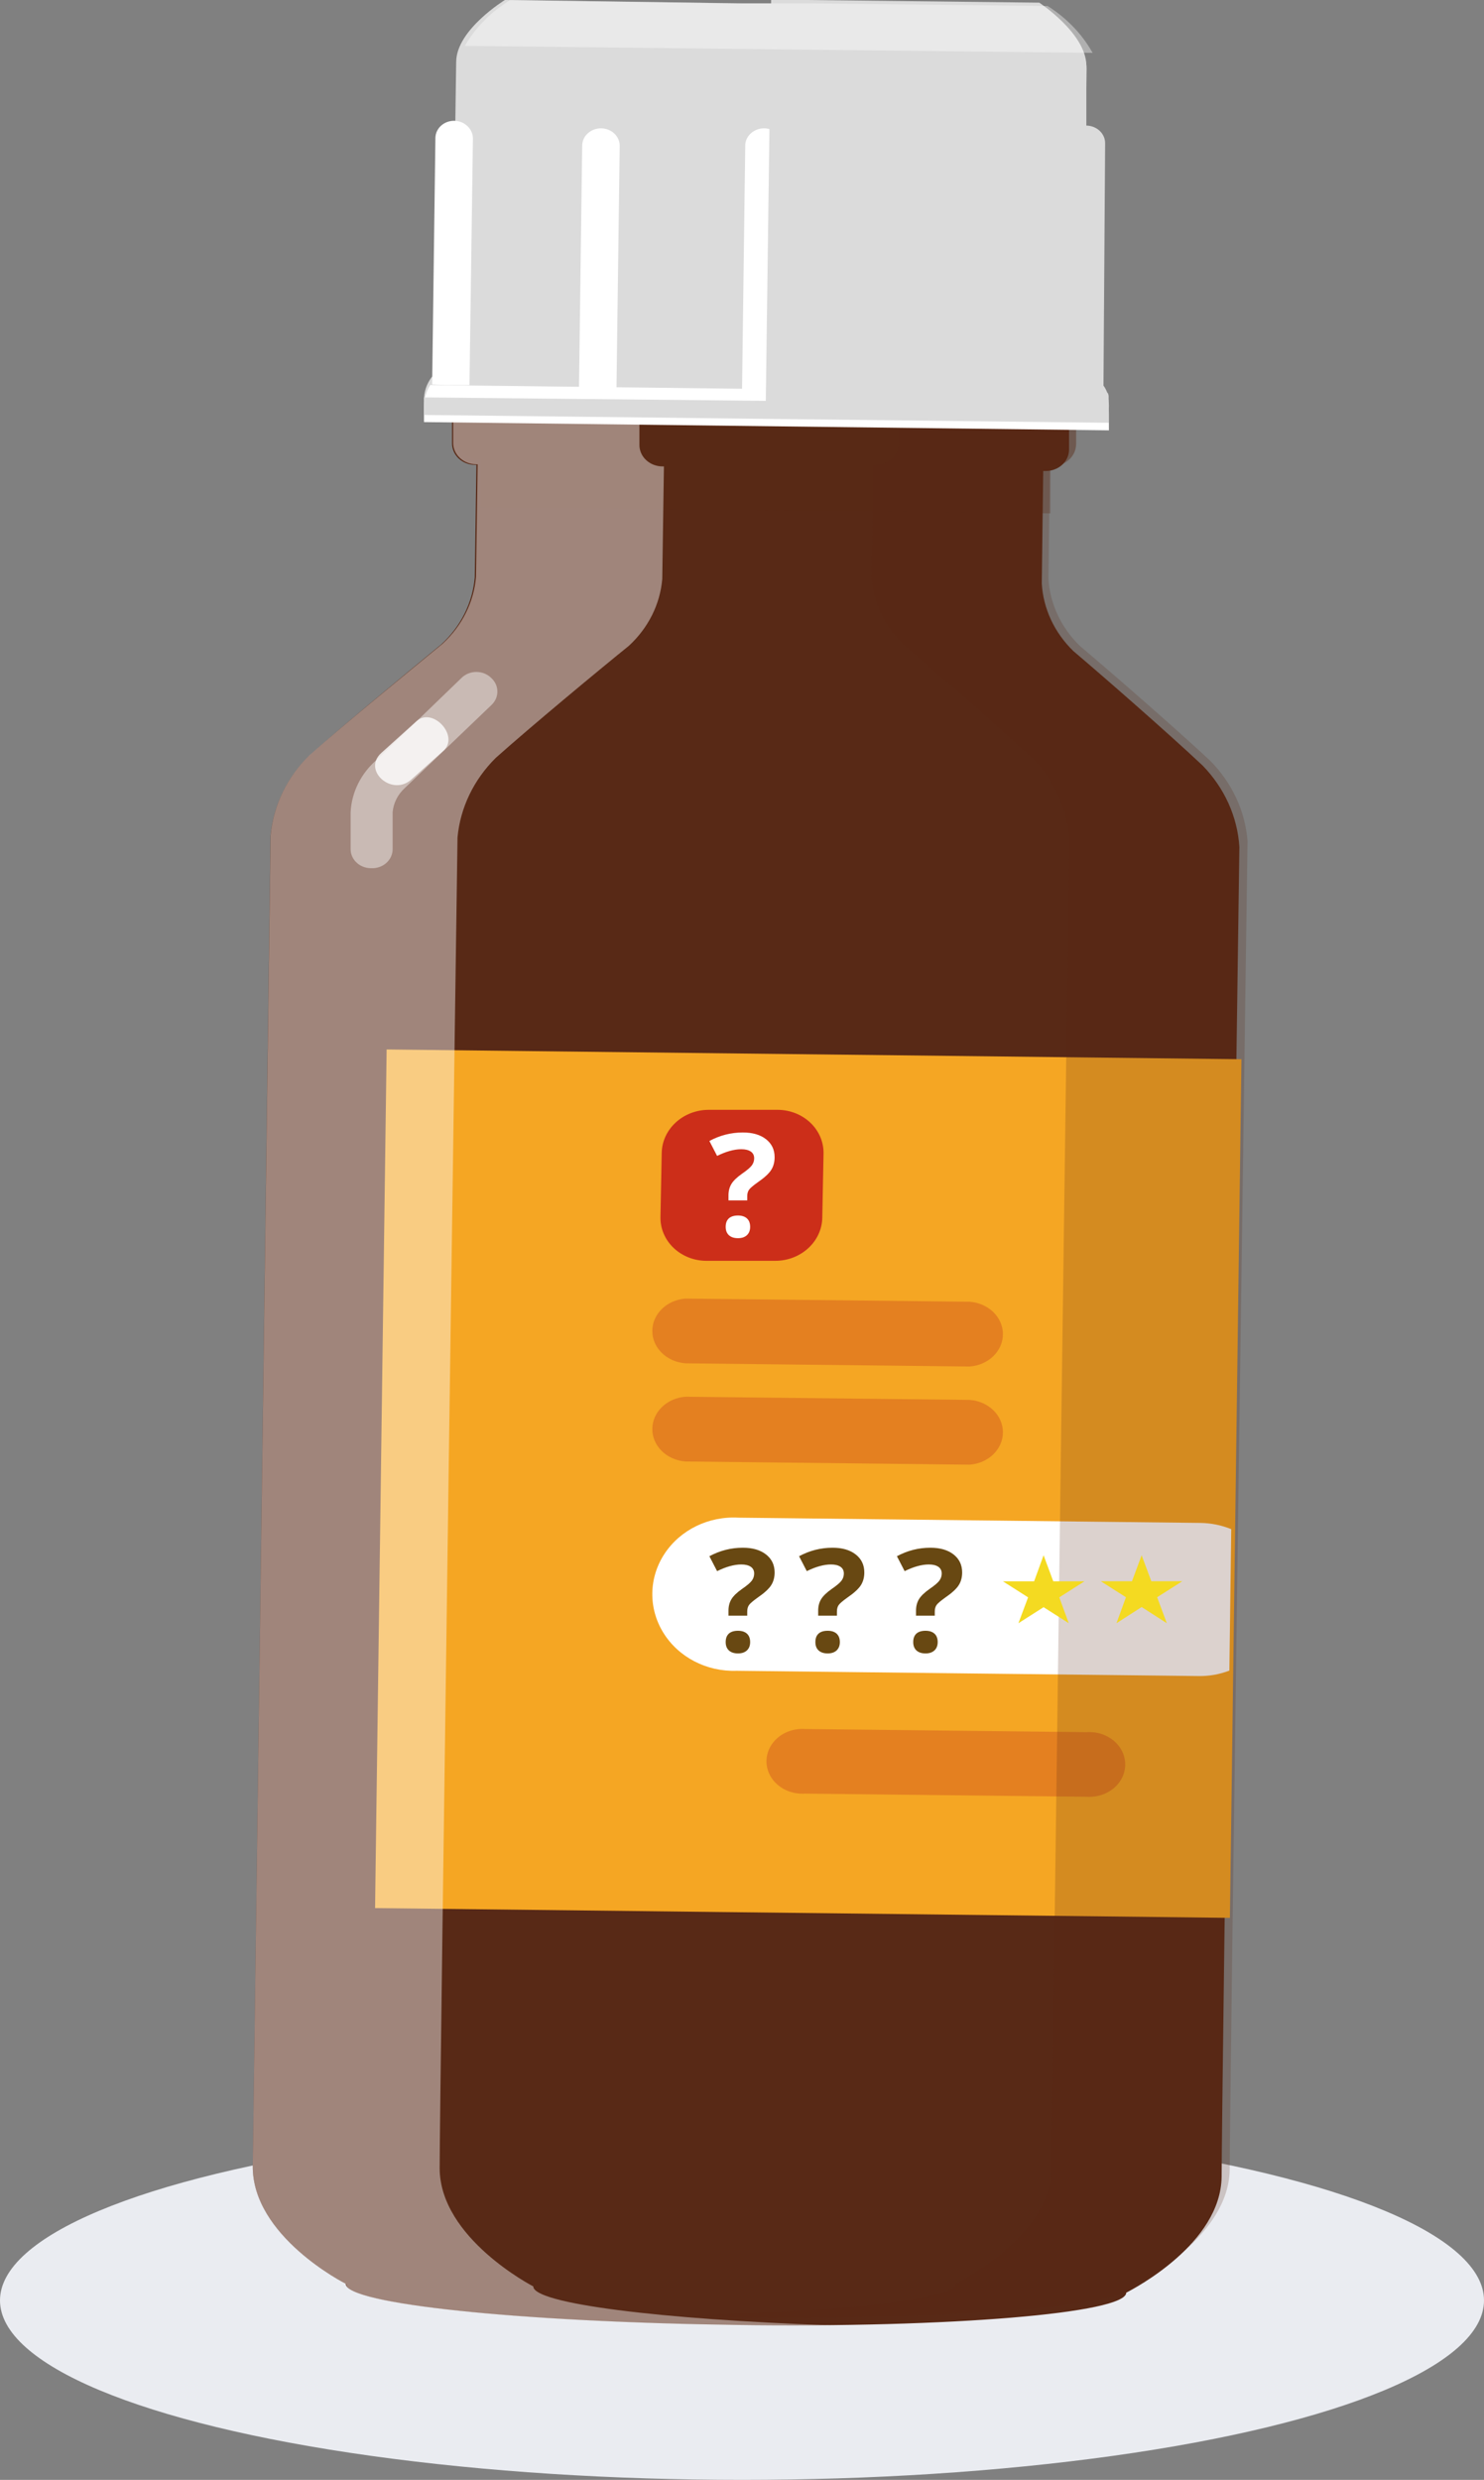
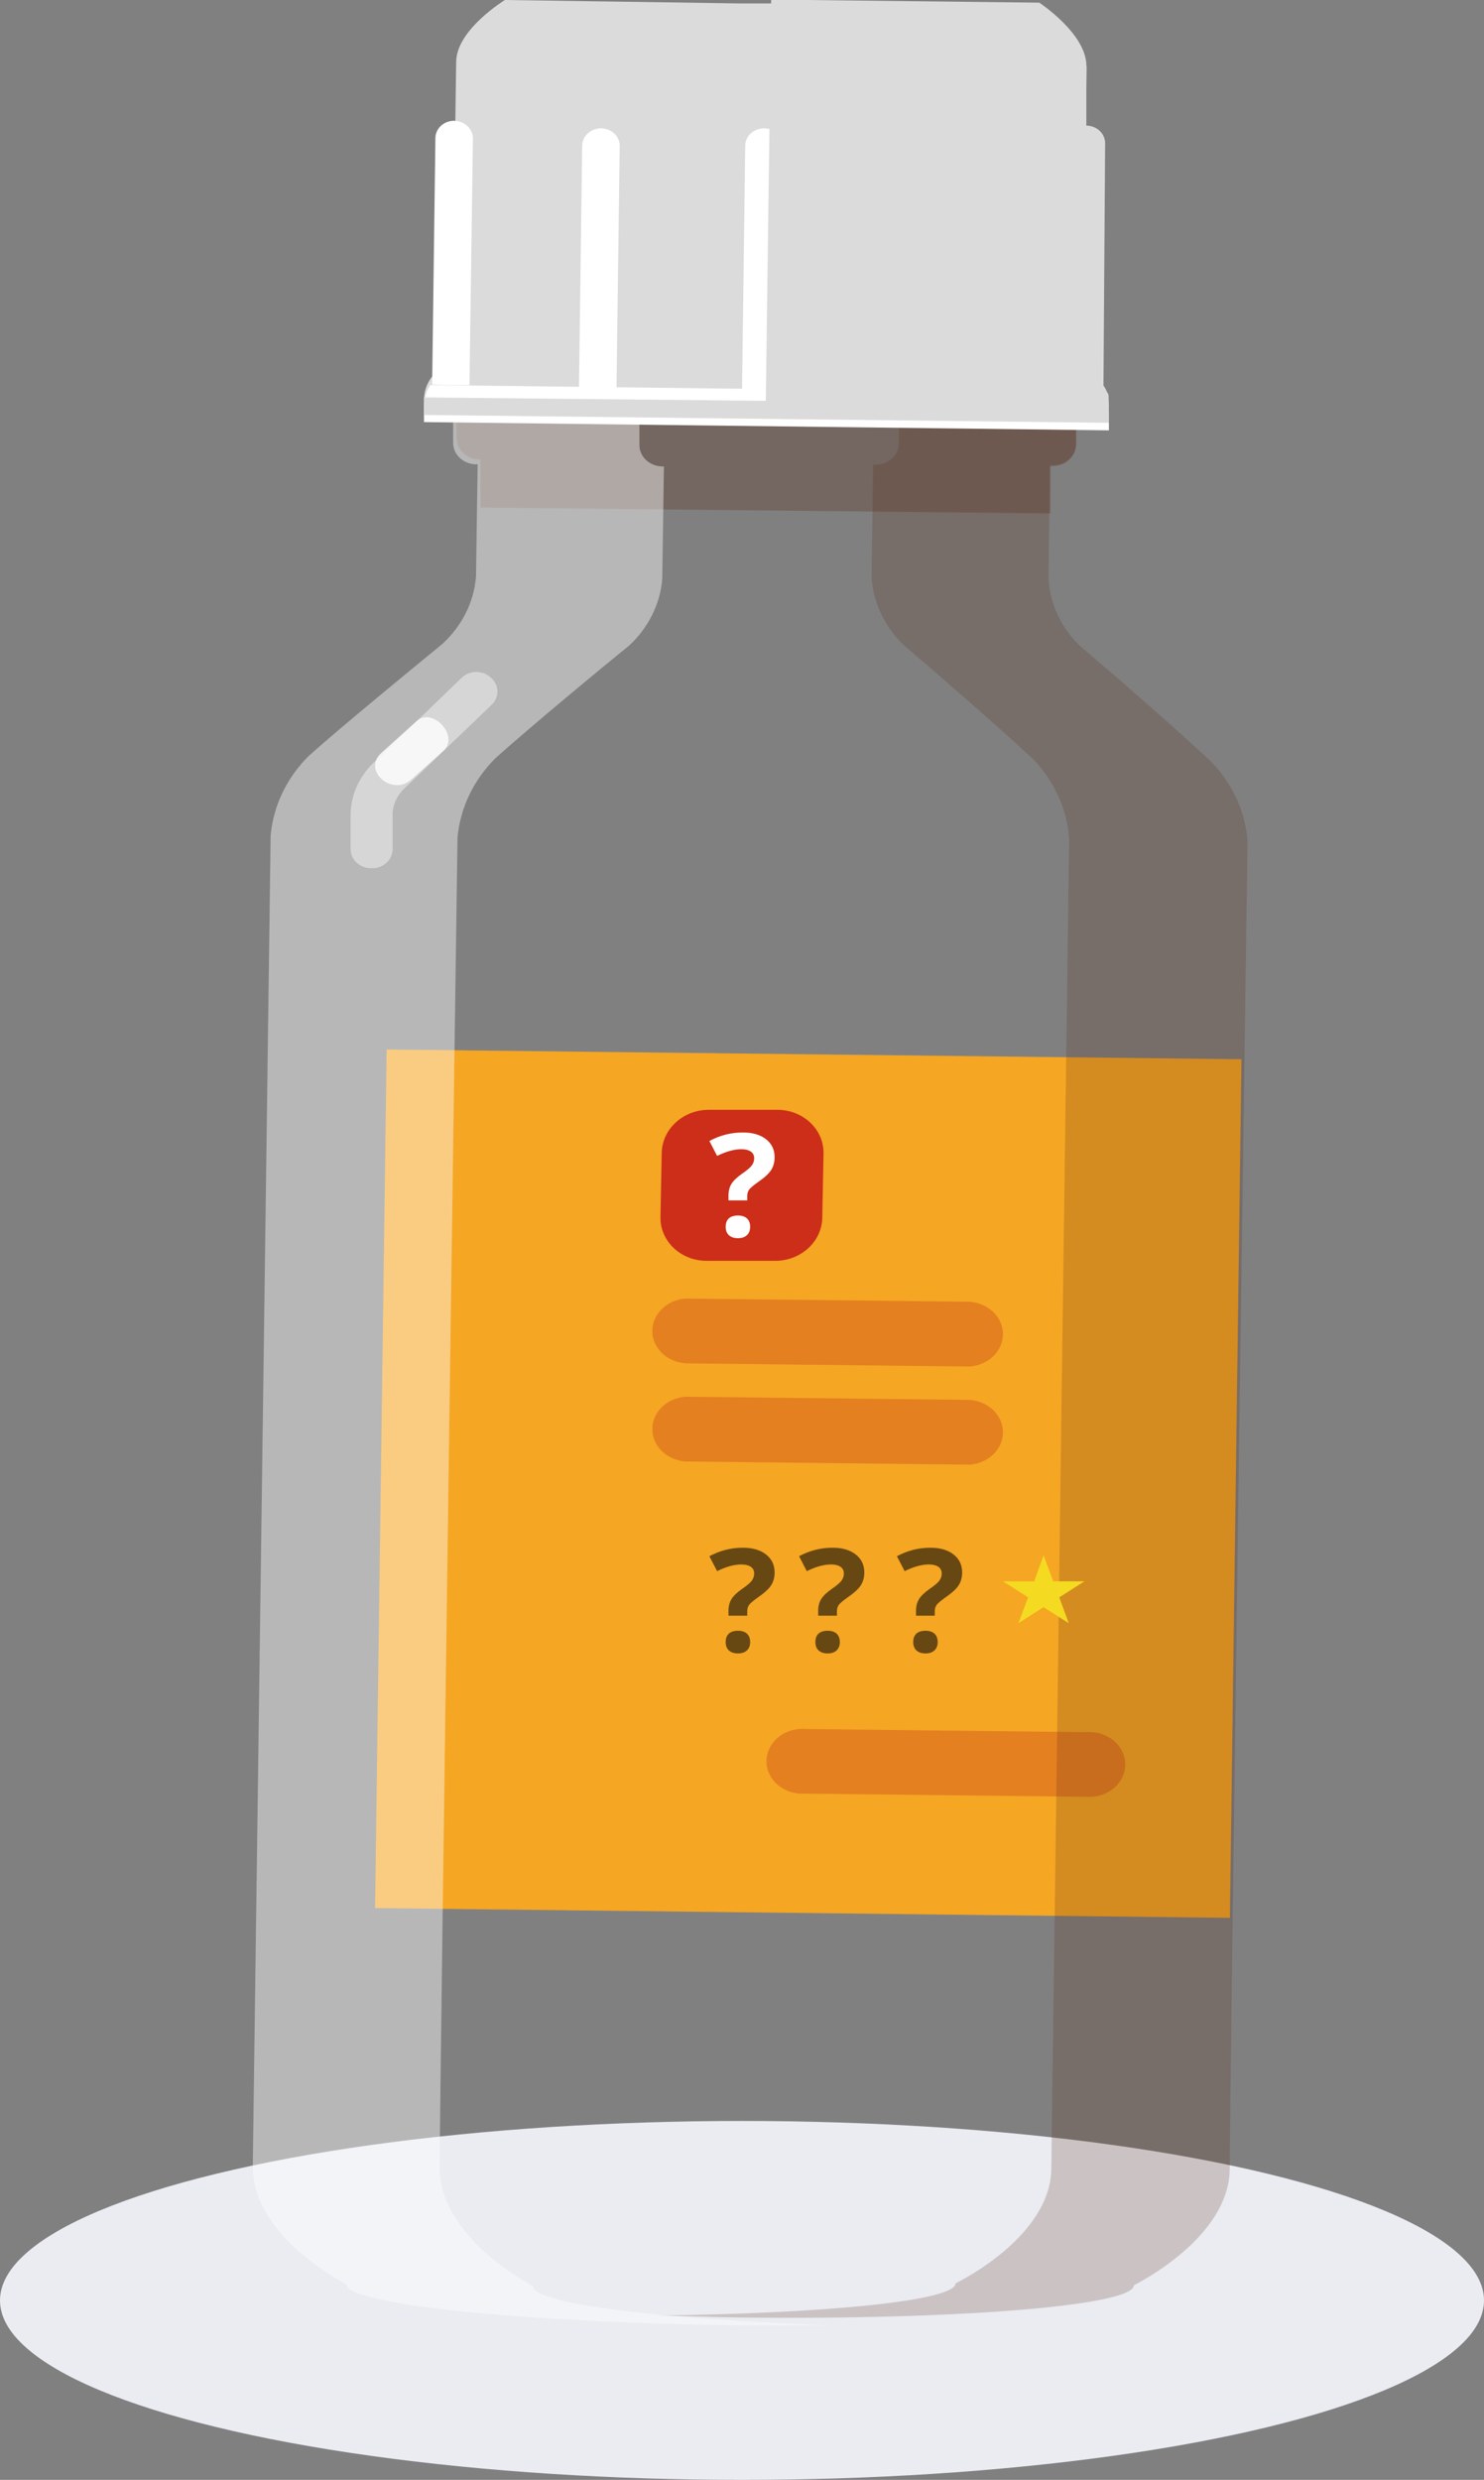
<svg xmlns="http://www.w3.org/2000/svg" width="182px" height="304px" viewBox="0 0 182 304" version="1.1">
  <rect x="0" y="0" width="182" height="304" fill="#808080" stroke="none" />
  <title>non-cqc-regulated</title>
  <desc>Created with Sketch.</desc>
  <g id="Homepage" stroke="none" stroke-width="1" fill="none" fill-rule="evenodd">
    <g id="PR-Asset-v3.1" transform="translate(-881, -5226)">
      <g id="Group-112" transform="translate(758, 5226)">
        <g id="Group-110" transform="translate(18, 0)">
          <g id="Group-103">
            <g id="non-cqc-regulated" transform="translate(105, 0)">
              <g id="Group-111" transform="translate(0, 260)" fill="#EAECF1" fill-rule="nonzero">
                <ellipse id="Oval" cx="91" cy="22" rx="91" ry="22" />
              </g>
              <g id="Group-15" transform="translate(31, 0)">
                <g id="Group-18">
-                   <path d="M116.492,93.844 C112.263,89.868 104.311,82.922 100.639,79.812 C98.323,77.565 96.95,74.63 96.765,71.533 L96.942,57.735 L97.221,57.735 C97.973,57.747 98.7,57.483 99.241,57.001 C99.783,56.518 100.094,55.857 100.108,55.162 L100.108,49.76 C100.152,48.356 98.99,47.17 97.474,47.071 L27.326,46.275 C26.558,46.269 25.82,46.548 25.277,47.049 C24.734,47.551 24.432,48.232 24.439,48.941 L24.439,54.344 C24.432,55.038 24.725,55.707 25.252,56.203 C25.779,56.698 26.498,56.98 27.25,56.986 L27.427,56.986 L27.225,70.785 C26.963,73.874 25.517,76.776 23.147,78.97 C19.298,82.151 11.169,88.816 6.839,92.698 C4.151,95.378 2.511,98.81 2.179,102.45 C2.179,102.45 0.128,256.802 0.001,265.479 C-0.126,274.155 11.397,279.955 11.397,279.955 L11.397,279.955 C11.397,282.458 32.771,284.633 59.209,285.007 C85.647,285.381 107.097,283.557 107.122,281.054 C107.122,281.054 107.122,281.054 107.122,281.054 C108.085,280.54 118.695,275.044 118.822,266.859 C118.822,258.252 121,103.83 121,103.83 C120.766,100.126 119.177,96.605 116.492,93.844 Z" fill="#582916" />
                  <path d="M27.746,56.322 L27.924,56.322 L27.924,62.216 L97.822,62.934 L97.822,57.041 L98.101,57.041 C98.857,57.054 99.586,56.783 100.13,56.289 C100.674,55.795 100.986,55.117 101,54.406 L101,48.872 C101.016,47.444 99.843,46.254 98.33,46.164 L27.899,45.35 C27.128,45.343 26.387,45.629 25.842,46.143 C25.296,46.656 24.993,47.355 25,48.081 L25,53.615 C24.985,55.07 26.203,56.27 27.746,56.322 L27.746,56.322 Z" fill="#582916" opacity="0.3" style="mix-blend-mode: multiply;" />
                  <polygon fill="#F5A623" transform="translate(68.127, 181.877) rotate(-89.29) translate(-68.127, -181.877) " points="15.444 129.398 120.707 129.511 120.811 234.355 15.548 234.242" />
                  <path d="M69.847,149.271 C69.791,152.216 67.205,154.573 64.043,154.559 L55.628,154.559 C54.111,154.553 52.661,153.98 51.602,152.967 C50.544,151.955 49.967,150.589 50.001,149.176 L50.153,141.338 C50.209,138.384 52.811,136.023 55.983,136.049 L64.372,136.049 C65.889,136.055 67.339,136.629 68.398,137.641 C69.456,138.654 70.033,140.02 69.999,141.432 L69.847,149.271 Z" fill="#CC2E19" />
                  <path d="M102.293,220.259 L67.732,219.871 C66.086,219.984 64.508,219.255 63.646,217.983 C62.785,216.711 62.785,215.111 63.646,213.84 C64.508,212.568 66.086,211.839 67.732,211.952 L102.268,212.34 C103.914,212.227 105.492,212.956 106.354,214.228 C107.215,215.499 107.215,217.099 106.354,218.371 C105.492,219.643 103.914,220.372 102.268,220.259 L102.293,220.259 Z" fill="#DB6A1F" opacity="0.63" style="mix-blend-mode: multiply;" />
-                   <path d="M120,187.452 C118.8,186.963 117.51,186.704 116.203,186.688 L59.585,186.044 C55.913,185.831 52.415,187.541 50.484,190.492 C48.553,193.443 48.503,197.156 50.354,200.152 C52.204,203.148 55.655,204.941 59.332,204.816 L115.95,205.46 C117.26,205.487 118.561,205.26 119.772,204.792 L120,187.452 Z" fill="#FFFFFF" style="mix-blend-mode: overlay;" />
                  <path d="M81.343,198.058 L81.343,197.44 C81.343,196.906 81.461,196.442 81.698,196.047 C81.936,195.652 82.369,195.231 83,194.786 C83.607,194.369 84.008,194.03 84.202,193.768 C84.396,193.507 84.492,193.214 84.492,192.892 C84.492,192.53 84.354,192.255 84.076,192.065 C83.798,191.876 83.411,191.782 82.913,191.782 C82.046,191.782 81.056,192.054 79.946,192.6 L79,190.772 C80.29,190.076 81.658,189.729 83.104,189.729 C84.296,189.729 85.243,190.004 85.946,190.555 C86.649,191.106 87,191.84 87,192.758 C87,193.37 86.855,193.899 86.566,194.344 C86.277,194.789 85.727,195.29 84.918,195.846 C84.362,196.241 84.011,196.542 83.863,196.748 C83.716,196.954 83.642,197.223 83.642,197.557 L83.642,198.058 L81.343,198.058 Z M81,201.297 C81,200.84 81.129,200.494 81.386,200.26 C81.643,200.026 82.017,199.909 82.509,199.909 C82.983,199.909 83.35,200.029 83.61,200.268 C83.87,200.508 84,200.851 84,201.297 C84,201.727 83.869,202.066 83.606,202.314 C83.343,202.562 82.977,202.686 82.509,202.686 C82.029,202.686 81.657,202.564 81.394,202.322 C81.131,202.08 81,201.738 81,201.297 Z" id="?" fill="#684812" />
                  <path d="M69.343,198.058 L69.343,197.44 C69.343,196.906 69.461,196.442 69.698,196.047 C69.936,195.652 70.369,195.231 71,194.786 C71.607,194.369 72.008,194.03 72.202,193.768 C72.396,193.507 72.492,193.214 72.492,192.892 C72.492,192.53 72.354,192.255 72.076,192.065 C71.798,191.876 71.411,191.782 70.913,191.782 C70.046,191.782 69.056,192.054 67.946,192.6 L67,190.772 C68.29,190.076 69.658,189.729 71.104,189.729 C72.296,189.729 73.243,190.004 73.946,190.555 C74.649,191.106 75,191.84 75,192.758 C75,193.37 74.855,193.899 74.566,194.344 C74.277,194.789 73.727,195.29 72.918,195.846 C72.362,196.241 72.011,196.542 71.863,196.748 C71.716,196.954 71.642,197.223 71.642,197.557 L71.642,198.058 L69.343,198.058 Z M69,201.297 C69,200.84 69.129,200.494 69.386,200.26 C69.643,200.026 70.017,199.909 70.509,199.909 C70.983,199.909 71.35,200.029 71.61,200.268 C71.87,200.508 72,200.851 72,201.297 C72,201.727 71.869,202.066 71.606,202.314 C71.343,202.562 70.977,202.686 70.509,202.686 C70.029,202.686 69.657,202.564 69.394,202.322 C69.131,202.08 69,201.738 69,201.297 Z" id="?-copy-5" fill="#684812" />
                  <path d="M58.343,198.058 L58.343,197.44 C58.343,196.906 58.461,196.442 58.698,196.047 C58.936,195.652 59.369,195.231 60,194.786 C60.607,194.369 61.008,194.03 61.202,193.768 C61.396,193.507 61.492,193.214 61.492,192.892 C61.492,192.53 61.354,192.255 61.076,192.065 C60.798,191.876 60.411,191.782 59.913,191.782 C59.046,191.782 58.056,192.054 56.946,192.6 L56,190.772 C57.29,190.076 58.658,189.729 60.104,189.729 C61.296,189.729 62.243,190.004 62.946,190.555 C63.649,191.106 64,191.84 64,192.758 C64,193.37 63.855,193.899 63.566,194.344 C63.277,194.789 62.727,195.29 61.918,195.846 C61.362,196.241 61.011,196.542 60.863,196.748 C60.716,196.954 60.642,197.223 60.642,197.557 L60.642,198.058 L58.343,198.058 Z M58,201.297 C58,200.84 58.129,200.494 58.386,200.26 C58.643,200.026 59.017,199.909 59.509,199.909 C59.983,199.909 60.35,200.029 60.61,200.268 C60.87,200.508 61,200.851 61,201.297 C61,201.727 60.869,202.066 60.606,202.314 C60.343,202.562 59.977,202.686 59.509,202.686 C59.029,202.686 58.657,202.564 58.394,202.322 C58.131,202.08 58,201.738 58,201.297 Z" id="?-copy-6" fill="#684812" />
                  <path d="M58.343,147.155 L58.343,146.538 C58.343,146.004 58.461,145.539 58.698,145.144 C58.936,144.749 59.369,144.329 60,143.884 C60.607,143.466 61.008,143.127 61.202,142.865 C61.396,142.604 61.492,142.312 61.492,141.989 C61.492,141.627 61.354,141.352 61.076,141.163 C60.798,140.974 60.411,140.879 59.913,140.879 C59.046,140.879 58.056,141.152 56.946,141.697 L56,139.869 C57.29,139.174 58.658,138.826 60.104,138.826 C61.296,138.826 62.243,139.101 62.946,139.652 C63.649,140.203 64,140.937 64,141.855 C64,142.468 63.855,142.996 63.566,143.441 C63.277,143.886 62.727,144.387 61.918,144.944 C61.362,145.339 61.011,145.639 60.863,145.845 C60.716,146.051 60.642,146.321 60.642,146.655 L60.642,147.155 L58.343,147.155 Z M58,150.395 C58,149.937 58.129,149.592 58.386,149.357 C58.643,149.123 59.017,149.006 59.509,149.006 C59.983,149.006 60.35,149.126 60.61,149.366 C60.87,149.605 61,149.948 61,150.395 C61,150.825 60.869,151.164 60.606,151.411 C60.343,151.659 59.977,151.783 59.509,151.783 C59.029,151.783 58.657,151.662 58.394,151.419 C58.131,151.177 58,150.836 58,150.395 Z" id="?-copy-7" fill="#FFFFFF" />
                  <path d="M117.396,93.232 C113.148,89.261 105.162,82.322 101.474,79.215 C99.147,76.971 97.768,74.039 97.582,70.945 L97.76,57.162 L98.04,57.162 C98.795,57.174 99.525,56.91 100.069,56.429 C100.613,55.947 100.926,55.286 100.939,54.592 L100.939,49.195 C100.984,47.793 99.817,46.608 98.294,46.509 L76.42,46.275 C77.189,46.281 77.922,46.572 78.454,47.083 C78.986,47.593 79.27,48.279 79.243,48.985 L79.243,54.382 C79.215,55.831 77.921,56.988 76.343,56.975 L76.089,56.975 L75.885,70.735 C76.087,73.832 77.464,76.767 79.777,79.028 C83.465,82.159 91.452,89.097 95.7,93.045 C98.328,95.779 99.885,99.24 100.125,102.88 C100.125,102.88 98.04,257.067 97.938,265.734 C97.938,273.934 87.153,279.424 86.187,279.914 L86.187,279.914 C86.187,282.04 70.264,283.629 49,283.862 C52.51,283.862 56.173,284.049 59.937,284.096 C86.467,284.4 108.036,282.647 108.061,280.148 C108.061,280.148 108.061,280.148 108.061,280.148 C109.028,279.634 119.685,274.144 119.813,265.967 C119.813,257.37 122,103.114 122,103.114 C121.722,99.438 120.099,95.955 117.396,93.232 Z" fill="#582916" opacity="0.21" style="mix-blend-mode: color-burn;" />
                  <path d="M34.405,280.282 C34.405,280.282 22.92,274.386 22.92,265.775 C22.92,257.165 25.11,102.666 25.11,102.666 C25.444,99.024 27.093,95.59 29.796,92.909 C34.151,89.024 42.325,82.239 46.12,79.174 C48.503,76.979 49.957,74.075 50.22,70.984 L50.424,57.179 L50.245,57.179 C49.489,57.173 48.766,56.891 48.236,56.395 C47.706,55.899 47.412,55.23 47.419,54.535 L47.419,49.13 C47.432,48.416 47.758,47.738 48.324,47.249 C48.89,46.759 49.647,46.501 50.424,46.533 L27.504,46.276 C26.741,46.263 26.004,46.53 25.454,47.017 C24.905,47.504 24.589,48.172 24.576,48.873 L24.576,54.278 C24.569,54.973 24.863,55.642 25.393,56.138 C25.923,56.634 26.646,56.916 27.402,56.922 L27.581,56.922 L27.377,70.727 C27.114,73.818 25.66,76.722 23.277,78.916 C19.406,82.099 11.232,88.767 6.877,92.651 C4.174,95.332 2.525,98.767 2.191,102.408 C2.191,102.408 0.128,256.837 0.001,265.518 C-0.126,274.199 11.461,280.002 11.461,280.002 C11.461,282.505 32.954,284.681 59.54,285.056 C63.488,285.056 67.333,285.056 71,285.056 C49.965,284.33 34.38,282.388 34.405,280.282 Z" fill="#FFFFFF" opacity="0.43" style="mix-blend-mode: overlay;" />
                  <path d="M101.779,45.356 C101.779,35.681 102.234,11.53 102.26,8.398 C102.26,4.501 96.488,0.742 96.488,0.742 L67.883,0.418 L59.529,0.418 L30.924,0 C30.924,0 25.001,3.619 24.95,7.54 C24.95,6.844 24.621,30.948 24.444,44.451 C22.337,45.17 20.956,47.031 21.001,49.091 L21.001,50.877 L104.993,51.828 L104.993,50.042 C105.103,48.016 103.819,46.143 101.779,45.356 L101.779,45.356 Z" fill="#DBDBDB" />
                  <path d="M61.617,48.126 L64.602,48.126 L65,17.679 C64.877,16.573 63.884,15.734 62.699,15.734 C61.514,15.734 60.521,16.573 60.398,17.679 L60,48.126 L61.617,48.126 Z" fill="#FFFFFF" />
                  <path d="M23.617,47.201 L26.577,47.201 L27,16.983 C27,15.8 25.983,14.833 24.711,14.808 C24.104,14.802 23.52,15.02 23.086,15.415 C22.652,15.81 22.405,16.349 22.398,16.914 L22,47.131 L23.617,47.201 Z" fill="#FFFFFF" />
                  <path d="M41.625,48.126 L44.6,48.126 L45,17.865 C45,16.688 43.97,15.734 42.7,15.734 C41.43,15.734 40.4,16.688 40.4,17.865 L40,48.103 L41.625,48.126 Z" fill="#FFFFFF" />
                  <path d="M101.985,48.126 L99,48.126 L99.423,17.864 C99.423,16.687 100.448,15.734 101.711,15.734 C102.975,15.734 104,16.687 104,17.864 L103.602,47.964 L101.985,48.126 Z" fill="#FFFFFF" />
-                   <path d="M82.985,48.126 L80,48.126 L80.423,17.864 C80.423,16.687 81.448,15.734 82.711,15.734 C83.975,15.734 85,16.687 85,17.864 L84.602,48.08 L82.985,48.126 Z" fill="#FFFFFF" />
                  <path d="M21.759,47.201 C21.269,47.999 21.007,48.911 21,49.842 L21,51.742 L104.998,52.754 L104.998,50.853 C105.021,49.924 104.794,49.005 104.34,48.188 L21.759,47.201 Z" fill="#FFFFFF" />
                  <path d="M104.965,49.278 C104.977,49.145 104.977,49.012 104.965,48.88 C104.965,48.88 104.965,48.693 104.965,48.623 C104.965,48.552 104.965,48.272 104.787,48.108 C104.61,47.944 104.787,48.108 104.787,48.108 C104.671,47.812 104.519,47.529 104.332,47.266 L104.534,17.572 C104.541,17.002 104.302,16.452 103.87,16.043 C103.438,15.635 102.848,15.403 102.231,15.396 L102.231,15.396 C102.231,11.746 102.231,8.985 102.231,8.049 C102.231,4.118 96.459,0.328 96.459,0.328 L67.906,0 L63.577,0 L62.919,49.137 L21,48.716 C21,48.716 21,48.927 21,49.067 L21,50.869 L104.99,51.828 L104.99,50.027 C105.009,49.777 105.001,49.526 104.965,49.278 L104.965,49.278 Z" fill="#DBDBDB" style="mix-blend-mode: multiply;" />
                  <path d="M14.501,106.429 C13.12,106.429 12,105.383 12,104.093 L12,99.586 C12.116,97.116 13.277,94.789 15.227,93.116 L25.608,83.097 C26.08,82.633 26.735,82.37 27.421,82.37 C28.107,82.37 28.762,82.633 29.235,83.097 C29.724,83.537 30,84.144 30,84.778 C30,85.413 29.724,86.02 29.235,86.46 L18.654,96.596 L18.654,96.596 C17.786,97.383 17.253,98.437 17.153,99.562 L17.153,104.047 C17.168,104.699 16.89,105.328 16.386,105.78 C15.883,106.233 15.199,106.468 14.501,106.429 Z" fill="#FFFFFF" opacity="0.43" style="mix-blend-mode: overlay;" />
                  <path d="M19.525,95.481 L23.364,92.052 C25.399,90.237 22.076,86.628 20.092,88.399 L15.765,92.299 C13.369,94.45 17.156,97.767 19.525,95.481 Z" fill="#FFFFFF" opacity="0.8" />
                  <polygon fill="#F4DA21" points="96.987 190.654 98.174 193.847 102 193.847 98.913 195.814 100.074 198.984 96.987 197.017 93.9 198.984 95.087 195.814 92 193.847 95.826 193.847" />
-                   <polygon fill="#F4DA21" points="109.013 190.654 110.201 193.838 114 193.838 110.913 195.799 112.1 198.984 109.013 196.999 105.926 198.984 107.087 195.799 104 193.838 107.826 193.838" />
                  <path d="M87.905,167.516 L53.095,167.127 C50.785,166.97 49,165.239 49,163.157 C49,161.075 50.785,159.345 53.095,159.187 L87.905,159.576 C90.215,159.734 92,161.464 92,163.546 C92,165.628 90.215,167.359 87.905,167.516 L87.905,167.516 Z" fill="#DB6A1F" opacity="0.63" style="mix-blend-mode: multiply;" />
                  <path d="M87.905,179.548 L53.095,179.159 C50.785,179.001 49,177.271 49,175.189 C49,173.107 50.785,171.376 53.095,171.218 L87.905,171.607 C90.215,171.765 92,173.496 92,175.578 C92,177.66 90.215,179.39 87.905,179.548 L87.905,179.548 Z" fill="#DB6A1F" opacity="0.63" style="mix-blend-mode: multiply;" />
-                   <path d="M103,6.479 C101.715,4.179 99.817,2.205 97.478,0.738 L68.724,0.415 L60.327,0.415 L31.573,0 C29.234,1.433 27.321,3.365 26,5.625 L103,6.479 Z" fill="#FFFFFF" opacity="0.38" />
                </g>
              </g>
            </g>
          </g>
        </g>
      </g>
    </g>
  </g>
</svg>